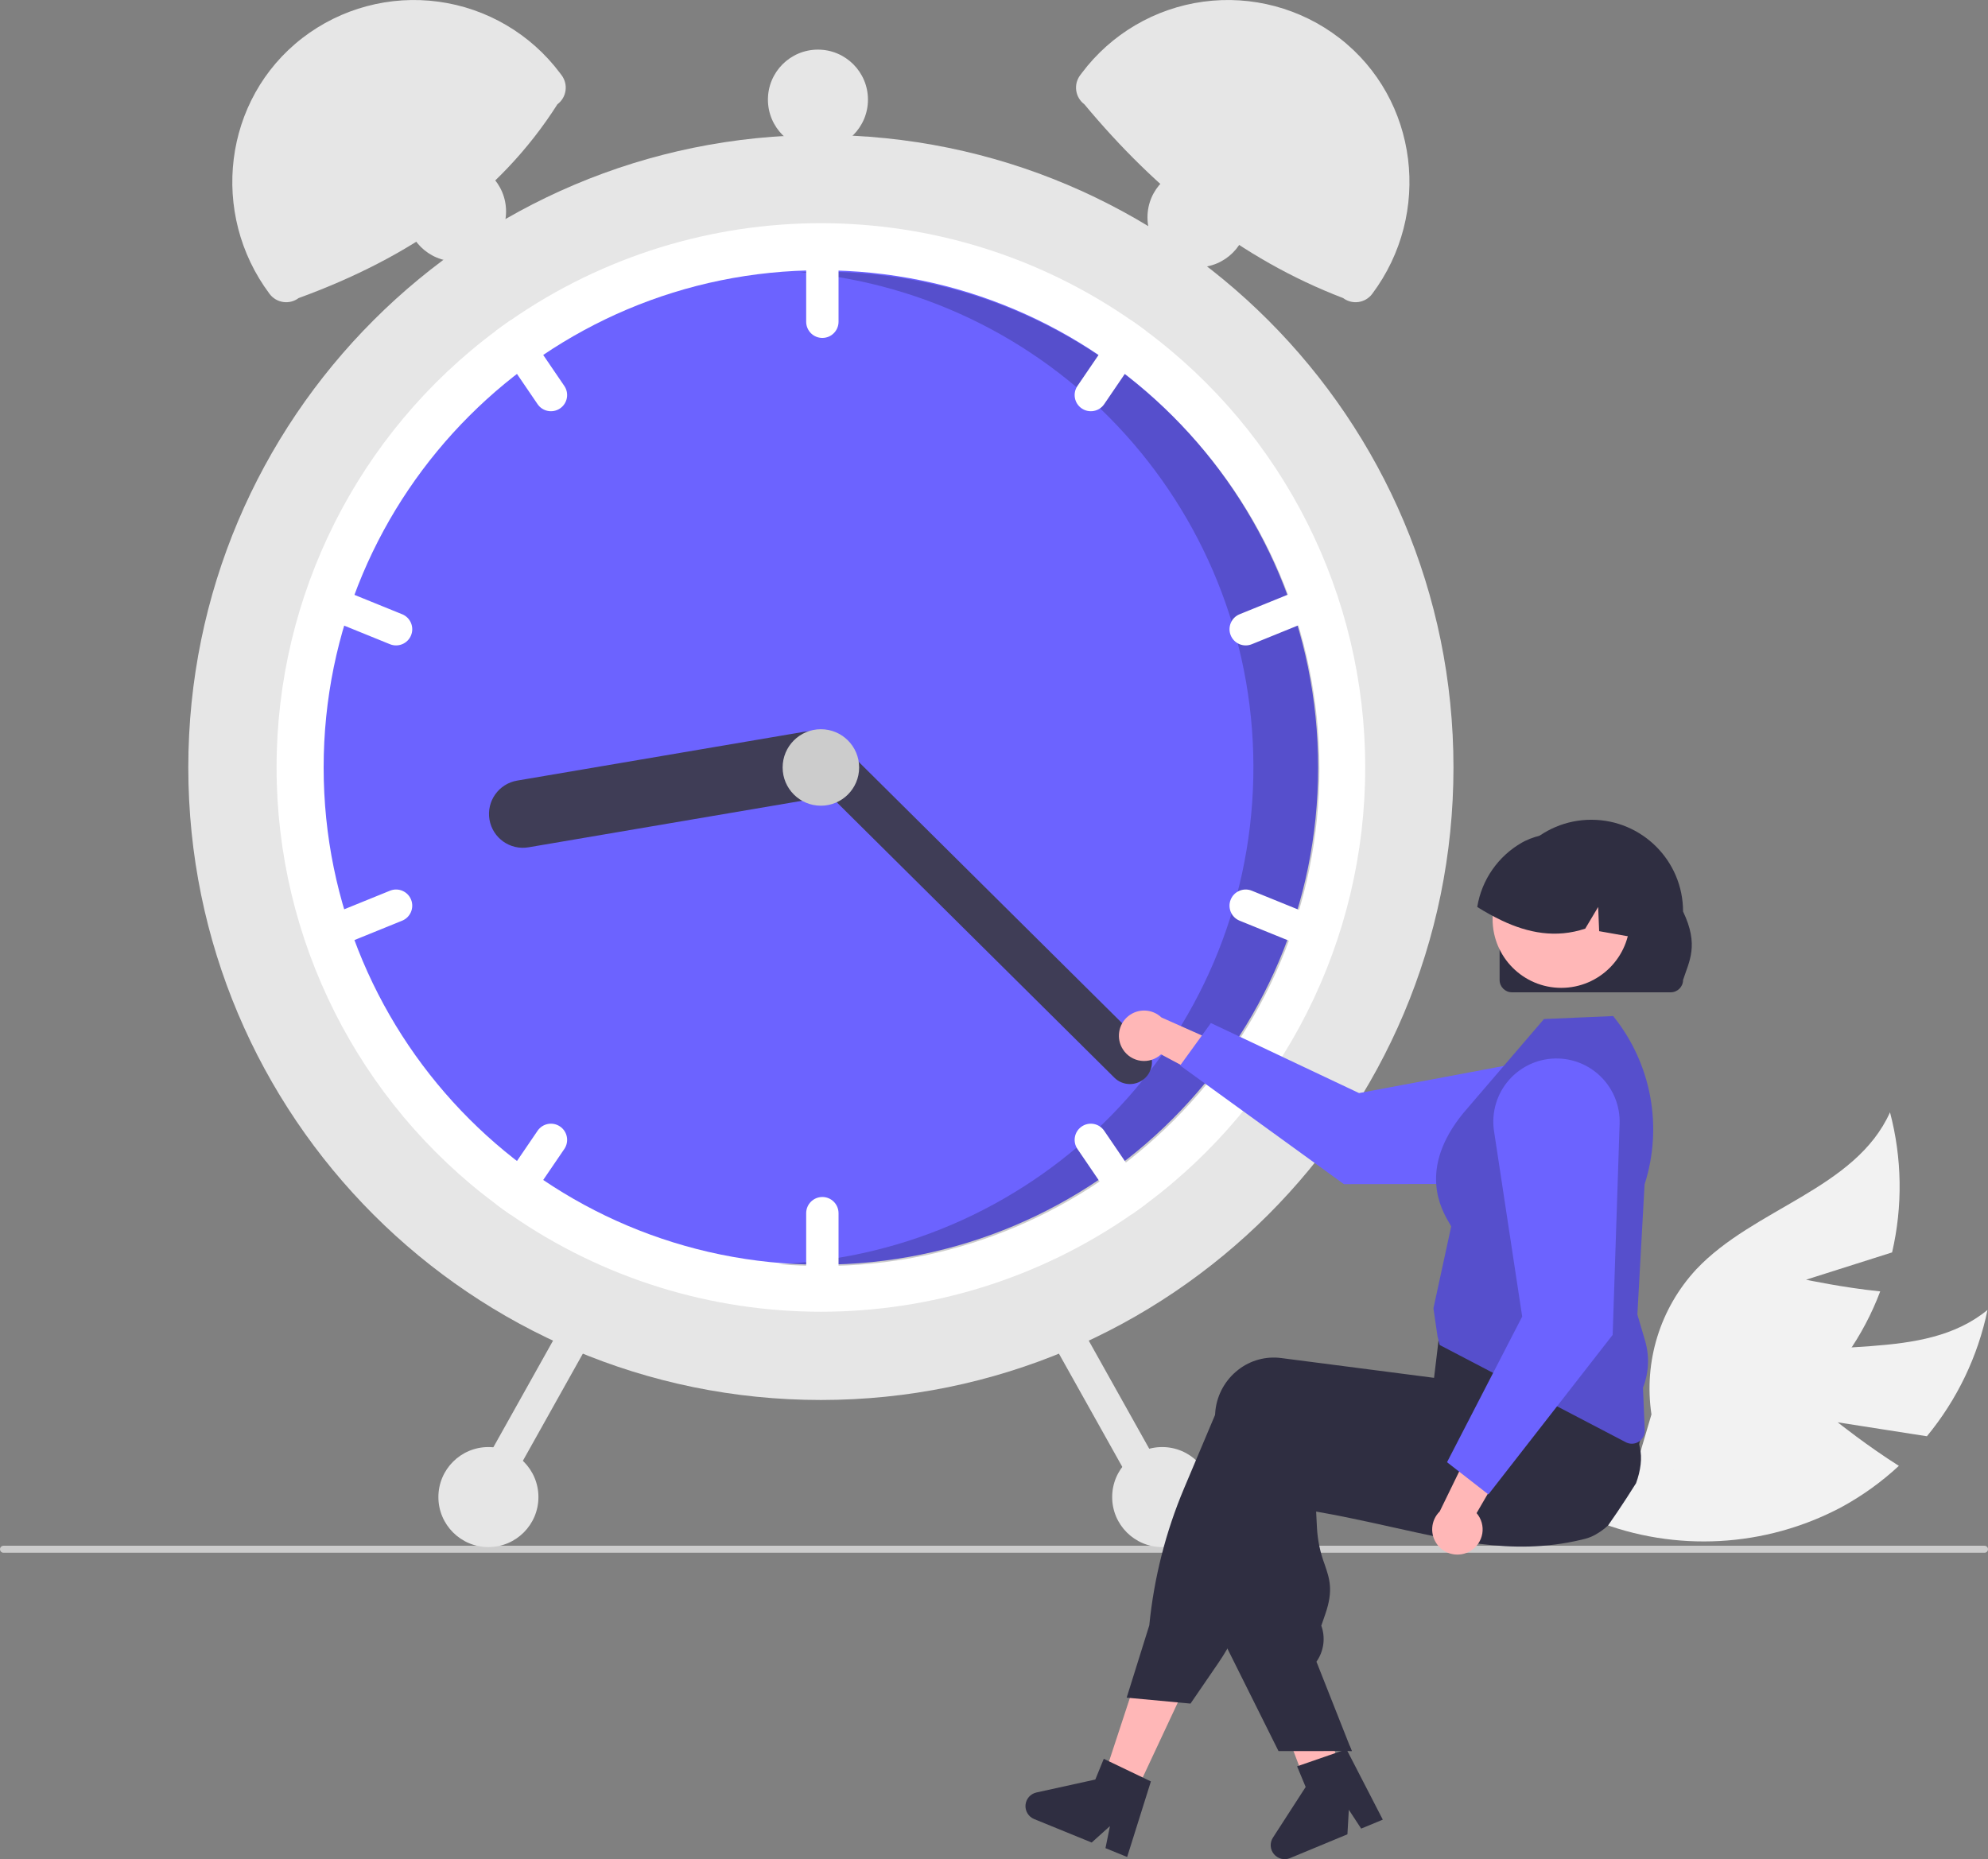
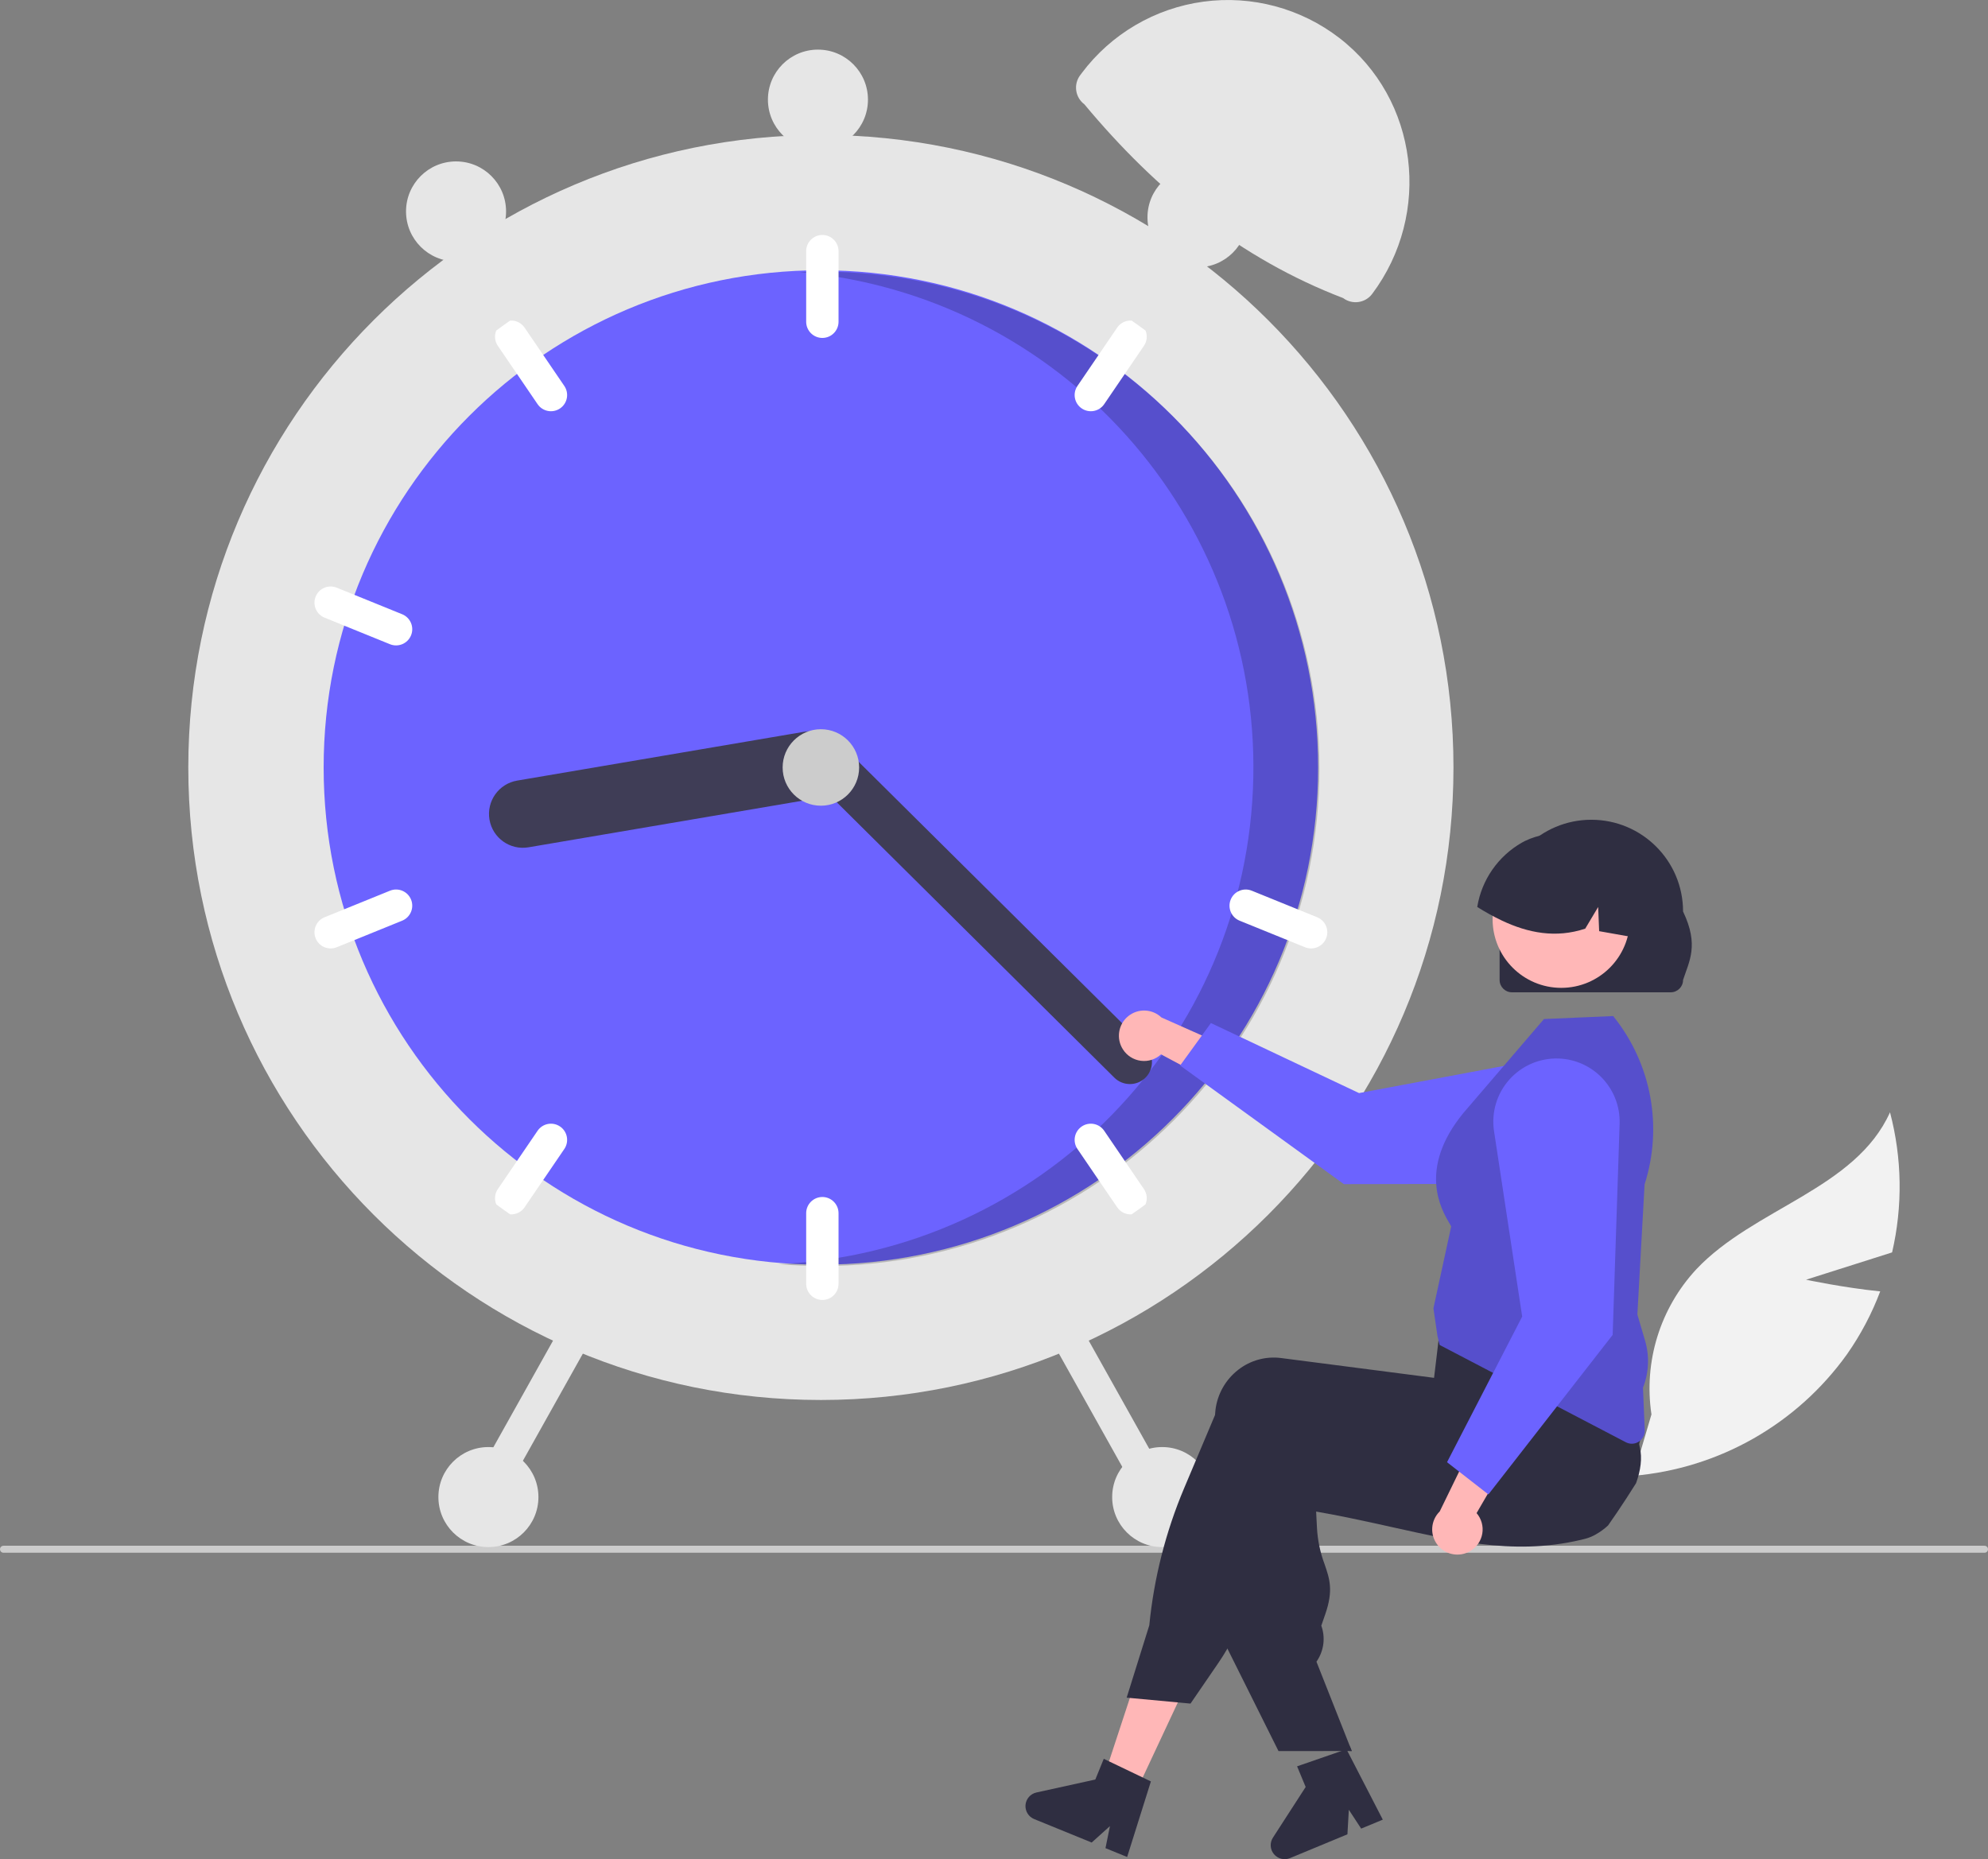
<svg xmlns="http://www.w3.org/2000/svg" xmlns:ns1="http://vectornator.io" height="100%" stroke-miterlimit="10" style="fill-rule:nonzero;clip-rule:evenodd;stroke-linecap:round;stroke-linejoin:round;" version="1.1" viewBox="0 0 675.67 631.947" width="100%" xml:space="preserve">
  <rect x="0" y="0" width="675.67" height="631.947" fill="#808080" stroke="none" />
  <defs />
  <clipPath id="ArtboardFrame">
    <rect height="631.947" width="675.67" x="0" y="0" />
  </clipPath>
  <g clip-path="url(#ArtboardFrame)" id="Untitled" ns1:layerName="Untitled">
-     <path d="M624.592 483.458L654.903 488.195C665.163 475.772 672.236 461.033 675.507 445.256C653.343 463.399 619.638 453.758 592.762 463.663C575.831 470.051 562.723 483.792 557.142 501.006L542.329 516.944C569.466 527.687 599.946 526.009 625.74 512.351C632.853 508.495 639.451 503.758 645.38 498.252C634.774 491.574 624.592 483.458 624.592 483.458Z" fill="#f2f2f2" fill-rule="nonzero" opacity="1" stroke="none" ns1:layerName="path" />
    <path d="M613.831 434.981L643.074 425.702C646.717 410.007 646.474 393.661 642.365 378.081C630.619 404.204 596.152 410.607 576.514 431.458C564.209 444.727 558.606 462.872 561.287 480.768L555.137 501.639C584.217 499.152 610.75 484.057 627.745 460.329C632.391 453.705 636.185 446.523 639.036 438.951C626.565 437.703 613.831 434.981 613.831 434.981Z" fill="#f2f2f2" fill-rule="nonzero" opacity="1" stroke="none" ns1:layerName="path" />
    <path d="M675.67 526.598C675.671 526.914 675.546 527.217 675.322 527.441C675.099 527.664 674.796 527.789 674.48 527.788L1.19 527.788C0.533 527.788 2.19727e-05 527.255 2.19727e-05 526.598C2.19727e-05 525.941 0.533 525.408 1.19 525.408L674.48 525.408C674.796 525.407 675.099 525.532 675.323 525.756C675.546 525.979 675.671 526.282 675.67 526.598Z" fill="#cccccc" fill-rule="nonzero" opacity="1" stroke="none" ns1:layerName="path" />
    <path d="M63.998 260.866C63.998 142.125 160.257 45.866 278.998 45.866C397.739 45.866 493.998 142.125 493.998 260.866C493.998 379.607 397.739 475.866 278.998 475.866C160.257 475.866 63.998 379.607 63.998 260.866Z" fill="#e6e6e6" fill-rule="nonzero" opacity="1" stroke="none" ns1:layerName="circle" />
-     <path d="M463.998 260.866C464.042 319.403 436.34 374.498 389.328 409.376C387.778 410.536 386.198 411.666 384.608 412.766C321.117 456.899 236.878 456.899 173.388 412.766C171.798 411.666 170.218 410.536 168.668 409.376C121.69 374.469 93.998 319.393 93.998 260.866C93.998 202.339 121.69 147.263 168.668 112.356C170.218 111.196 171.798 110.066 173.388 108.966C236.878 64.833 321.117 64.833 384.608 108.966C386.198 110.066 387.778 111.196 389.328 112.356C436.34 147.234 464.042 202.328 463.998 260.866Z" fill="#ffffff" fill-rule="nonzero" opacity="1" stroke="none" ns1:layerName="path" />
    <path d="M109.998 260.866C109.998 167.53 185.662 91.866 278.998 91.866C372.334 91.866 447.998 167.53 447.998 260.866C447.998 354.202 372.334 429.866 278.998 429.866C185.662 429.866 109.998 354.202 109.998 260.866Z" fill="#6c63ff" fill-rule="nonzero" opacity="1" stroke="none" ns1:layerName="circle" />
    <path d="M279.439 92.338C276.877 92.338 274.33 92.405 271.796 92.518C360.434 100.307 427.848 175.491 425.96 264.45C424.072 353.409 353.528 425.665 264.64 429.686C269.518 430.109 274.451 430.338 279.439 430.338C372.775 430.338 448.439 354.674 448.439 261.338C448.439 168.002 372.775 92.338 279.439 92.338Z" fill="#000000" fill-rule="nonzero" opacity="0.2" stroke="none" ns1:layerName="path" />
    <path d="M279.498 79.866C276.462 79.871 274.003 82.331 273.998 85.366L273.998 109.366C273.998 112.403 276.46 114.866 279.498 114.866C282.535 114.866 284.998 112.403 284.998 109.366L284.998 85.366C284.992 82.331 282.533 79.871 279.498 79.866Z" fill="#ffffff" fill-rule="nonzero" opacity="1" stroke="none" ns1:layerName="path" />
    <path d="M389.328 112.356C387.778 111.196 386.198 110.066 384.608 108.966C382.667 108.839 380.803 109.748 379.708 111.356L366.198 131.186C364.488 133.696 365.138 137.117 367.648 138.826C370.158 140.535 373.578 139.886 375.288 137.376L388.798 117.546C389.842 116.017 390.042 114.064 389.328 112.356Z" fill="#ffffff" fill-rule="nonzero" opacity="1" stroke="none" ns1:layerName="path" />
-     <path d="M450.708 202.776C449.565 199.964 446.359 198.612 443.548 199.756L421.308 208.786C418.497 209.931 417.145 213.137 418.287 215.949C419.43 218.761 422.635 220.116 425.448 218.976L447.688 209.946C450.497 208.795 451.847 205.59 450.708 202.776Z" fill="#ffffff" fill-rule="nonzero" opacity="1" stroke="none" ns1:layerName="path" />
    <path d="M191.798 131.186L178.288 111.356C177.192 109.748 175.329 108.839 173.388 108.966C171.798 110.066 170.218 111.196 168.668 112.356C167.954 114.064 168.153 116.017 169.198 117.546L182.708 137.376C184.417 139.886 187.838 140.535 190.348 138.826C192.858 137.117 193.507 133.696 191.798 131.186Z" fill="#ffffff" fill-rule="nonzero" opacity="1" stroke="none" ns1:layerName="path" />
    <path d="M136.688 208.786L114.448 199.756C111.634 198.613 108.427 199.968 107.284 202.781C106.141 205.595 107.494 208.802 110.308 209.946L132.548 218.976C135.361 220.116 138.566 218.761 139.708 215.949C140.851 213.137 139.499 209.931 136.688 208.786Z" fill="#ffffff" fill-rule="nonzero" opacity="1" stroke="none" ns1:layerName="path" />
    <path d="M279.498 406.866C276.462 406.871 274.003 409.331 273.998 412.366L273.998 436.366C273.998 439.403 276.46 441.866 279.498 441.866C282.535 441.866 284.998 439.403 284.998 436.366L284.998 412.366C284.992 409.331 282.533 406.871 279.498 406.866Z" fill="#ffffff" fill-rule="nonzero" opacity="1" stroke="none" ns1:layerName="path" />
    <path d="M388.798 404.186L375.288 384.356C373.578 381.846 370.158 381.197 367.648 382.906C365.138 384.615 364.488 388.036 366.198 390.546L379.708 410.376C380.803 411.984 382.667 412.892 384.608 412.766C386.198 411.666 387.778 410.536 389.328 409.376C390.042 407.668 389.842 405.714 388.798 404.186Z" fill="#ffffff" fill-rule="nonzero" opacity="1" stroke="none" ns1:layerName="path" />
    <path d="M447.688 311.786L425.448 302.756C422.634 301.613 419.427 302.968 418.284 305.781C417.141 308.595 418.494 311.802 421.308 312.946L443.548 321.976C446.361 323.116 449.566 321.761 450.708 318.949C451.851 316.137 450.499 312.931 447.688 311.786Z" fill="#ffffff" fill-rule="nonzero" opacity="1" stroke="none" ns1:layerName="path" />
    <path d="M190.348 382.906C187.837 381.197 184.417 381.846 182.708 384.356L169.198 404.186C168.153 405.714 167.954 407.668 168.668 409.376C170.218 410.536 171.798 411.666 173.388 412.766C175.329 412.892 177.192 411.984 178.288 410.376L191.798 390.546C193.507 388.036 192.858 384.615 190.348 382.906Z" fill="#ffffff" fill-rule="nonzero" opacity="1" stroke="none" ns1:layerName="path" />
    <path d="M139.708 305.776C138.565 302.964 135.359 301.612 132.548 302.756L110.308 311.786C107.497 312.931 106.145 316.137 107.287 318.949C108.43 321.761 111.635 323.116 114.448 321.976L136.688 312.946C139.497 311.795 140.847 308.59 139.708 305.776Z" fill="#ffffff" fill-rule="nonzero" opacity="1" stroke="none" ns1:layerName="path" />
    <path d="M286.634 258.137C287.691 264.396 283.482 270.331 277.225 271.402L179.627 288.004C173.366 289.069 167.427 284.856 166.361 278.595C165.296 272.334 169.509 266.394 175.77 265.329L273.368 248.728C279.628 247.671 285.562 251.88 286.634 258.137Z" fill="#3f3d56" fill-rule="nonzero" opacity="1" stroke="none" ns1:layerName="path" />
    <path d="M389.353 366.268C386.434 369.204 381.689 369.222 378.747 366.31L273.684 262.071C270.748 259.152 270.732 254.407 273.647 251.469C276.562 248.53 281.307 248.51 284.249 251.422L389.312 355.661C392.248 358.581 392.266 363.325 389.353 366.268Z" fill="#3f3d56" fill-rule="nonzero" opacity="1" stroke="none" ns1:layerName="path" />
    <path d="M265.998 260.866C265.998 253.686 271.818 247.866 278.998 247.866C286.177 247.866 291.998 253.686 291.998 260.866C291.998 268.046 286.177 273.866 278.998 273.866C271.818 273.866 265.998 268.046 265.998 260.866Z" fill="#cccccc" fill-rule="nonzero" opacity="1" stroke="none" ns1:layerName="circle" />
-     <path d="M189.454 35.445C169.499 66.817 139.052 87.638 101.504 101.315C98.384 103.652 93.96 103.017 91.623 99.897L91.623 99.897C71.227 72.664 75.832 33.744 102.75 12.935C115.896 2.791 132.558-1.664 149.012 0.568C165.466 2.8 180.339 11.531 190.308 24.81L190.872 25.563C193.209 28.684 192.574 33.108 189.454 35.445Z" fill="#e6e6e6" fill-rule="nonzero" opacity="1" stroke="none" ns1:layerName="path" />
    <path d="M367.687 24.81C377.656 11.531 392.53 2.799 408.984 0.568C425.438-1.664 442.1 2.791 455.245 12.935C482.163 33.744 486.769 72.664 466.373 99.897L466.373 99.897C464.036 103.017 459.612 103.652 456.491 101.315C421.634 87.97 393.049 64.876 368.542 35.445C365.421 33.108 364.786 28.683 367.123 25.563L367.687 24.81Z" fill="#e6e6e6" fill-rule="nonzero" opacity="1" stroke="none" ns1:layerName="path" />
    <path d="M358.941 447.134C356.295 448.621 355.35 451.968 356.827 454.62L388.569 511.342C390.053 513.992 393.404 514.938 396.054 513.455C398.704 511.972 399.651 508.621 398.168 505.97L366.426 449.248C364.939 446.602 361.592 445.657 358.941 447.134Z" fill="#e6e6e6" fill-rule="nonzero" opacity="1" stroke="none" ns1:layerName="path" />
    <path d="M191.569 449.248L159.827 505.97C158.345 508.621 159.291 511.972 161.942 513.455C164.592 514.938 167.943 513.992 169.426 511.342L201.168 454.62C202.652 451.969 201.706 448.617 199.055 447.133C196.404 445.649 193.052 446.596 191.569 449.248Z" fill="#e6e6e6" fill-rule="nonzero" opacity="1" stroke="none" ns1:layerName="path" />
    <path d="M377.998 508.866C377.998 499.477 385.609 491.866 394.998 491.866C404.387 491.866 411.998 499.477 411.998 508.866C411.998 518.255 404.387 525.866 394.998 525.866C385.609 525.866 377.998 518.255 377.998 508.866Z" fill="#e6e6e6" fill-rule="nonzero" opacity="1" stroke="none" ns1:layerName="circle" />
    <path d="M389.998 73.866C389.998 64.477 397.609 56.866 406.998 56.866C416.387 56.866 423.998 64.477 423.998 73.866C423.998 83.255 416.387 90.866 406.998 90.866C397.609 90.866 389.998 83.255 389.998 73.866Z" fill="#e6e6e6" fill-rule="nonzero" opacity="1" stroke="none" ns1:layerName="circle" />
    <path d="M260.998 33.866C260.998 24.477 268.609 16.866 277.998 16.866C287.387 16.866 294.998 24.477 294.998 33.866C294.998 43.255 287.387 50.866 277.998 50.866C268.609 50.866 260.998 43.255 260.998 33.866Z" fill="#e6e6e6" fill-rule="nonzero" opacity="1" stroke="none" ns1:layerName="circle" />
    <path d="M137.998 71.866C137.998 62.477 145.609 54.866 154.998 54.866C164.387 54.866 171.998 62.477 171.998 71.866C171.998 81.255 164.387 88.866 154.998 88.866C145.609 88.866 137.998 81.255 137.998 71.866Z" fill="#e6e6e6" fill-rule="nonzero" opacity="1" stroke="none" ns1:layerName="circle" />
    <path d="M148.998 508.866C148.998 499.477 156.609 491.866 165.998 491.866C175.387 491.866 182.998 499.477 182.998 508.866C182.998 518.255 175.387 525.866 165.998 525.866C156.609 525.866 148.998 518.255 148.998 508.866Z" fill="#e6e6e6" fill-rule="nonzero" opacity="1" stroke="none" ns1:layerName="circle" />
    <path d="M381.663 356.707C383.019 358.831 385.247 360.245 387.747 360.569C390.246 360.892 392.76 360.092 394.613 358.384L421.289 372.677L419.858 357.016L394.746 345.843C391.6 342.855 386.717 342.692 383.379 345.464C380.041 348.235 379.304 353.066 381.663 356.707Z" fill="#ffb7b7" fill-rule="nonzero" opacity="1" stroke="none" ns1:layerName="path" />
    <path d="M401.099 362.172L411.553 347.743L461.913 371.549L524.58 359.791C530.851 358.615 537.32 360.288 542.235 364.358C547.149 368.428 549.998 374.473 550.01 380.854L550.01 380.854C550.019 392.706 540.431 402.329 528.579 402.364L456.762 402.497L401.099 362.172Z" fill="#6c63ff" fill-rule="nonzero" opacity="1" stroke="none" ns1:layerName="path" />
    <path d="M384.999 611.399L374.422 606.341L388.951 562.133L404.56 569.599L384.999 611.399Z" fill="#ffb7b7" fill-rule="nonzero" opacity="1" stroke="none" ns1:layerName="polygon" />
-     <path d="M455.905 604.272C455.136 604.754 454.367 605.228 453.59 605.702C452.044 606.649 450.482 607.582 448.921 608.498C448.136 608.957 447.344 609.415 446.559 609.866L446.559 609.889L446.513 609.897L446.497 609.905L445.301 610.2L443.584 605.663L442.791 603.573L441.673 600.613L439.622 595.198L428.823 566.687L445.611 562.546L446.241 565.118L446.248 565.118L446.559 566.392L452.425 590.18L453.621 595.043L453.66 595.191L454.382 598.096L455.004 600.613L455.695 603.426L455.905 604.272Z" fill="#ffb7b7" fill-rule="nonzero" opacity="1" stroke="none" ns1:layerName="path" />
    <path d="M556.053 504.147C554.989 505.856 553.901 507.558 552.806 509.243C550.771 512.382 548.681 515.474 546.537 518.519C546.537 518.527 546.529 518.527 546.521 518.535C545.27 519.694 543.888 520.703 542.404 521.541C542.342 521.588 542.272 521.619 542.21 521.658C541.116 522.262 539.952 522.729 538.745 523.049C538.31 523.157 537.867 523.266 537.432 523.375C535.862 523.748 534.309 524.066 532.763 524.346C530.013 524.835 527.294 525.185 524.59 525.402C524.372 525.426 524.155 525.441 523.937 525.457C512.82 526.273 501.999 524.96 490.703 522.808C485.125 521.751 479.43 520.485 473.534 519.172C471.607 518.737 469.673 518.31 467.715 517.882C467.568 517.851 467.412 517.812 467.257 517.781C464.46 517.168 461.617 516.562 458.703 515.963C455.037 515.21 451.253 514.48 447.322 513.788L447.602 519.327C447.835 523.588 448.72 527.788 450.228 531.781C451.906 536.69 453.234 540.575 450.43 548.662L449.078 552.577C450.498 556.519 449.989 560.899 447.703 564.409L447.431 564.821L458.703 593.34L459.434 595.189L453.661 595.189L446.561 595.197L434.527 595.197L417.164 560.362L416.333 558.699L416.333 558.614L418.127 491.671C418.151 491.08 418.197 490.482 418.275 489.892C418.914 484.47 421.705 479.532 426.02 476.188C430.155 472.956 435.414 471.518 440.618 472.194L446.561 472.964L458.703 474.533L467.257 475.644L467.428 475.667L492.653 478.93L494.463 471.55L494.797 471.425L505.417 467.533L542.147 454.07L542.241 454.039L544.657 453.153L544.944 453.619C545.03 453.759 545.115 453.899 545.193 454.039C547.581 458.32 549.525 462.834 550.996 467.51C553.469 475.149 555.505 482.922 557.094 490.793C557.164 491.135 557.226 491.445 557.281 491.725L557.304 491.811C557.327 491.943 557.343 492.028 557.351 492.051C558.198 495.578 557.607 499.882 556.053 504.147Z" fill="#2f2e41" fill-rule="nonzero" opacity="1" stroke="none" ns1:layerName="path" />
    <path d="M557.604 479.477C557.487 478.979 557.34 478.475 557.184 477.985C555.951 474.278 554.514 470.642 552.88 467.093C551.047 463.054 548.848 458.726 546.23 454.042C544.964 451.773 543.602 449.414 542.144 446.965C541.414 445.737 540.655 444.486 539.868 443.212C539.837 443.154 539.803 443.097 539.767 443.041L539.541 442.668L503.199 447.532L489.666 449.342L488.858 456.085L488.664 457.755C488.656 457.755 488.656 457.755 488.664 457.763L488.12 462.316L488.12 462.323L487.398 468.336L487.336 468.329L467.253 465.726L446.557 463.046L435.44 461.609C430.236 460.93 424.977 462.369 420.843 465.602C416.529 468.947 413.738 473.884 413.098 479.306C413.028 479.85 412.981 480.409 412.958 480.961L402.47 505.813C396.194 520.676 392.197 536.401 390.615 552.456L382.924 577.044L384.019 577.145L400.318 578.66L404.622 579.064L414.1 565.228C415.18 563.651 416.205 562.027 417.161 560.365C418.734 557.65 420.132 554.837 421.348 551.944L441.85 503.156C443.434 503.428 445.004 503.687 446.557 503.933C453.744 505.098 460.642 506.048 467.253 506.784C488.749 509.184 507.363 509.371 523.934 507.335C528.588 506.768 533.086 506.023 537.428 505.098C539.021 504.764 540.593 504.404 542.144 504.018C542.509 503.933 542.866 503.847 543.224 503.754C549.748 502.072 554.971 497.191 557.091 490.796C558.337 487.149 558.515 483.222 557.604 479.477Z" fill="#2f2e41" fill-rule="nonzero" opacity="1" stroke="none" ns1:layerName="path" />
    <path d="M388.377 604.18L376.934 598.696L375.14 597.833L372.273 604.872L352.261 609.277C350.23 609.722 348.724 611.437 348.546 613.508C348.368 615.58 349.559 617.526 351.484 618.312L371.038 626.29L377.245 620.705L375.722 628.201L383.087 631.208L391.159 605.517L388.377 604.18Z" fill="#2f2e41" fill-rule="nonzero" opacity="1" stroke="none" ns1:layerName="path" />
    <path d="M458.703 593.34L459.434 595.189L458.703 595.189L458.703 593.34Z" fill="#2f2e41" fill-rule="nonzero" opacity="1" stroke="none" ns1:layerName="polygon" />
    <path d="M454.718 595.584L442.727 599.738L440.846 600.388L443.761 607.407L432.64 624.618C431.51 626.363 431.647 628.641 432.978 630.238C434.309 631.836 436.525 632.381 438.445 631.585L457.954 623.495L458.434 615.159L462.627 621.557L469.976 618.512L457.634 594.577L454.718 595.584Z" fill="#2f2e41" fill-rule="nonzero" opacity="1" stroke="none" ns1:layerName="path" />
    <path d="M554.613 490.732C553.901 490.731 553.2 490.557 552.57 490.225L489.296 457.163L488.565 454.17L487.187 444.698L487.206 444.609L493.224 416.866C493.113 416.628 492.883 416.237 492.623 415.796C489.936 411.244 481.76 397.39 497.364 378.315L524.759 346.376L548.272 345.364L548.54 345.702C561.309 361.729 565.216 383.08 558.95 402.59L556.502 446.807L559.128 455.737C560.663 460.985 560.409 466.594 558.406 471.681L559.008 486.14C559.055 487.338 558.614 488.503 557.785 489.369C556.957 490.235 555.812 490.727 554.613 490.732Z" fill="#564fcc" fill-rule="nonzero" opacity="1" stroke="none" ns1:layerName="path" />
    <path d="M499.727 527.198C501.897 525.916 503.388 523.739 503.798 521.252C504.209 518.766 503.497 516.225 501.854 514.314L517.066 488.151L501.365 489.036L489.326 513.745C486.23 516.785 485.897 521.659 488.551 525.091C491.205 528.524 496.006 529.429 499.727 527.198Z" fill="#ffb7b7" fill-rule="nonzero" opacity="1" stroke="none" ns1:layerName="path" />
    <path d="M505.866 507.963L491.809 497.014L517.352 447.513L507.781 384.475C506.823 378.167 508.721 371.759 512.96 366.99C517.198 362.22 523.338 359.583 529.715 359.793L529.715 359.793C541.561 360.196 550.845 370.112 550.467 381.959L548.103 453.737L505.866 507.963Z" fill="#6c63ff" fill-rule="nonzero" opacity="1" stroke="none" ns1:layerName="path" />
    <path d="M509.677 333.104L509.677 309.837C509.666 292.619 523.616 278.651 540.834 278.64C558.053 278.629 572.02 292.579 572.031 309.797L572.031 309.837C577.526 321.288 574.089 326.732 572.031 333.104C572.028 335.415 570.156 337.286 567.845 337.29L513.866 337.29C511.554 337.288 509.681 335.415 509.677 333.104Z" fill="#2f2e41" fill-rule="nonzero" opacity="1" stroke="none" ns1:layerName="path" />
    <path d="M507.295 312.441C507.295 299.553 517.743 289.104 530.632 289.104C543.521 289.104 553.969 299.553 553.969 312.441C553.969 325.33 543.521 335.778 530.632 335.778C517.743 335.778 507.295 325.33 507.295 312.441Z" fill="#ffb7b7" fill-rule="nonzero" opacity="1" stroke="none" ns1:layerName="circle" />
    <path d="M555.055 318.559C554.844 318.526 554.632 318.481 554.421 318.448C550.781 317.802 547.14 317.168 543.511 316.511L543.177 308.284L538.78 315.654C528.75 318.982 519.366 317.101 510.538 312.949C507.626 311.566 504.8 310.009 502.077 308.284C503.579 299.069 509.164 291.026 517.273 286.398C517.607 286.209 517.929 286.042 518.263 285.875C518.266 285.875 518.269 285.874 518.271 285.872C518.273 285.87 518.275 285.867 518.275 285.864C518.842 285.597 519.421 285.341 520 285.107C529.25 281.492 539.756 283.529 546.985 290.339C554.109 297.141 557.315 308.373 555.055 318.559Z" fill="#2f2e41" fill-rule="nonzero" opacity="1" stroke="none" ns1:layerName="path" />
  </g>
</svg>